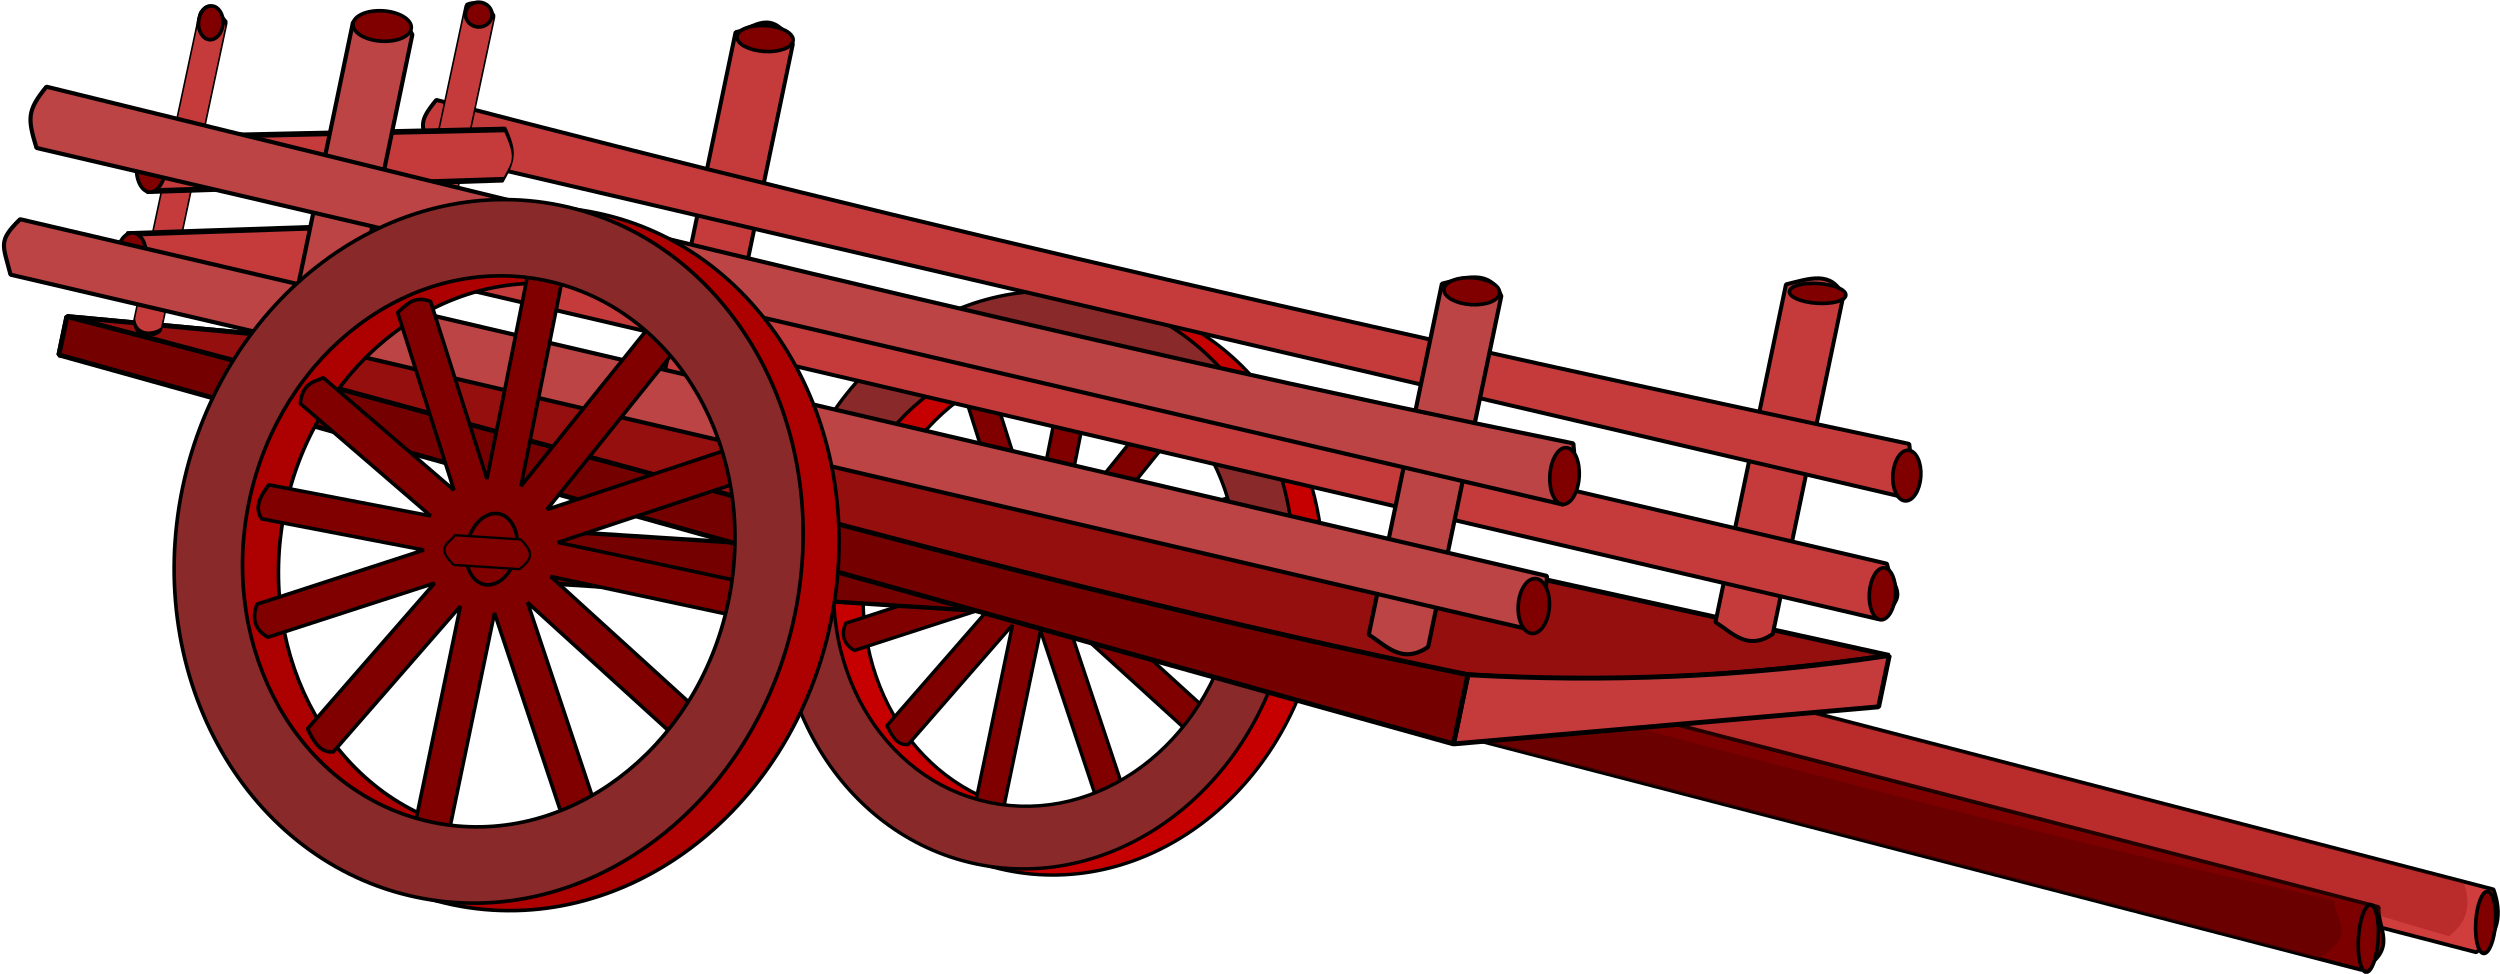
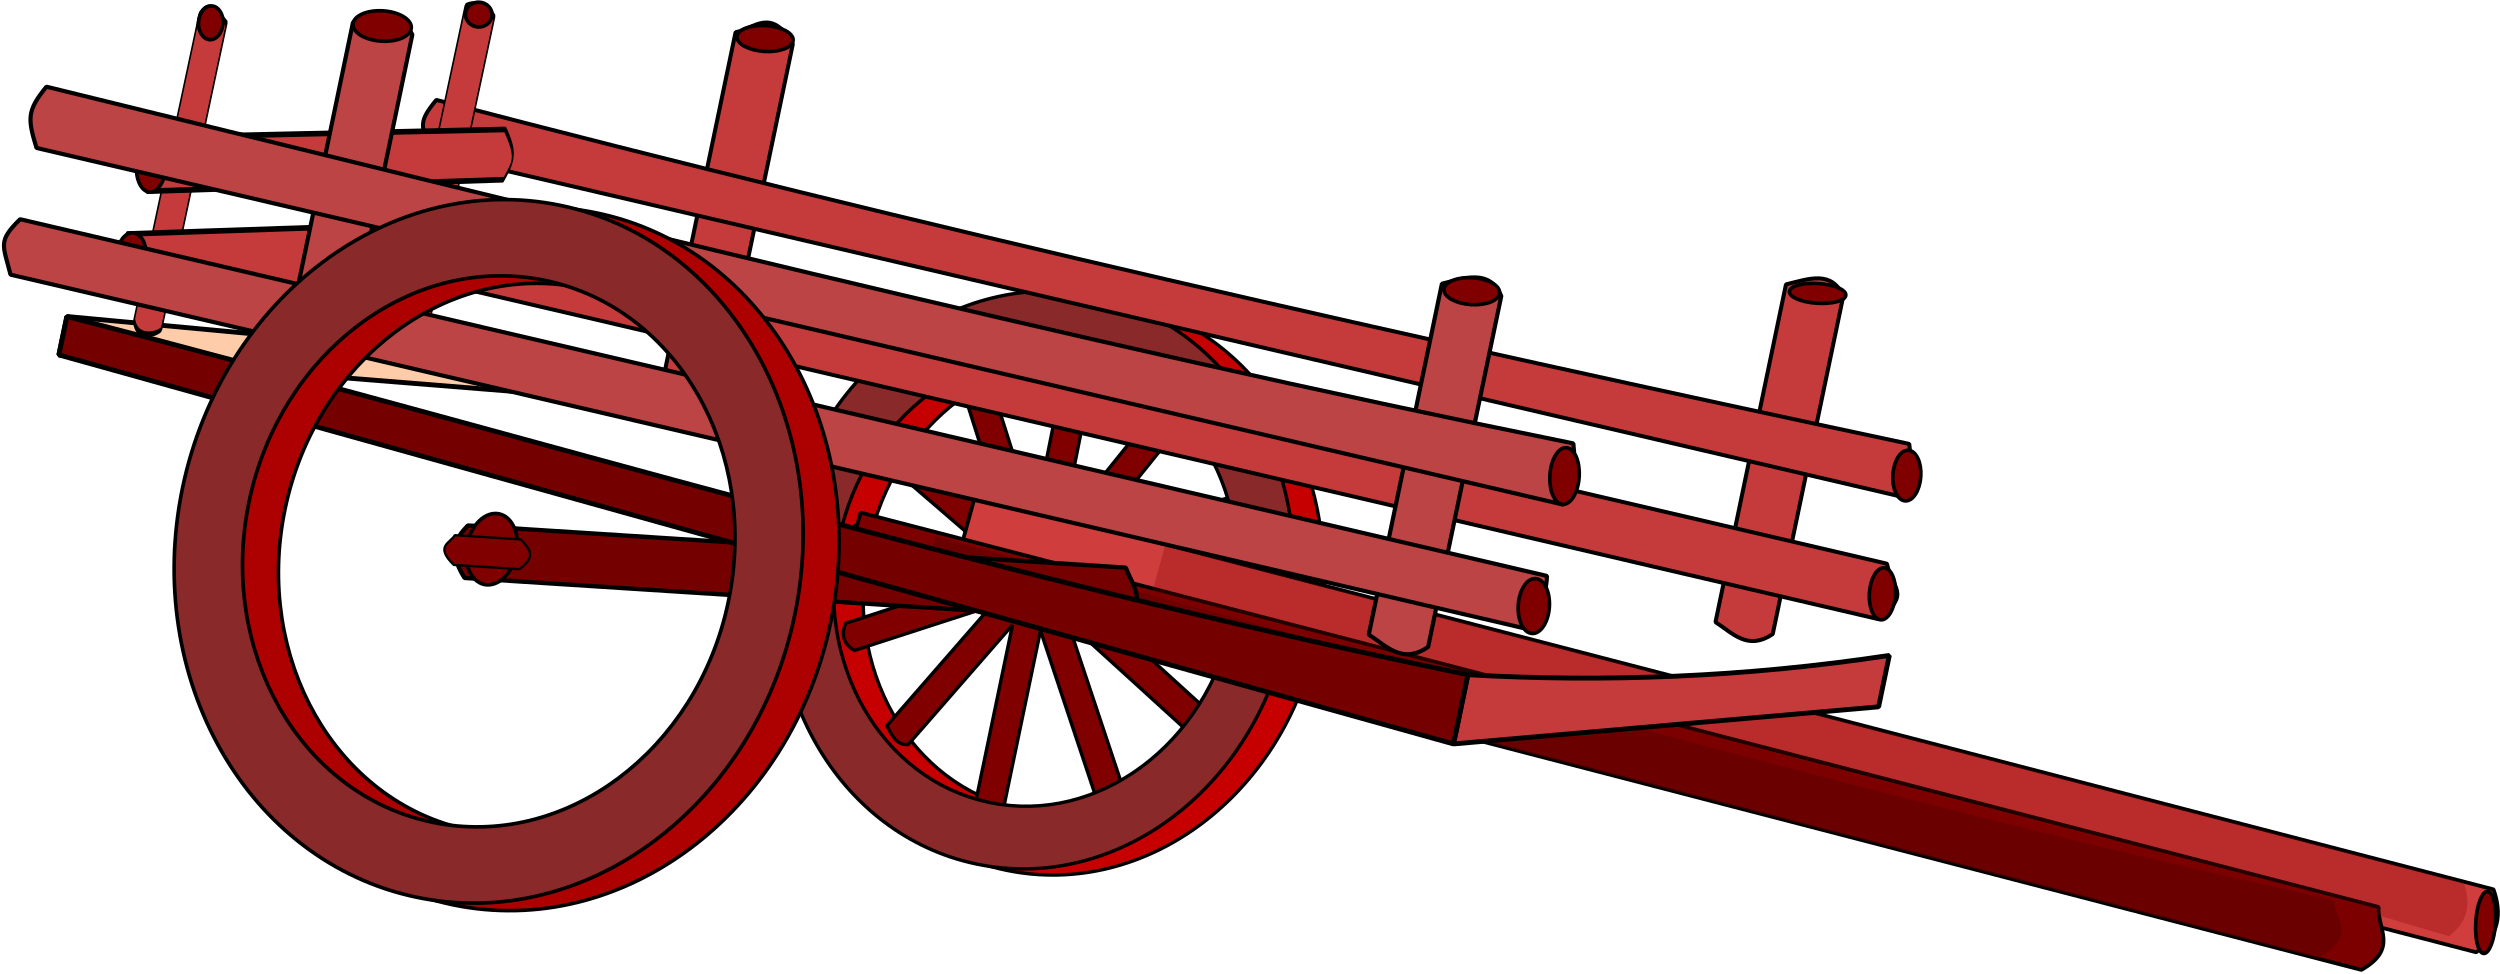
<svg xmlns="http://www.w3.org/2000/svg" xmlns:ns1="http://www.inkscape.org/namespaces/inkscape" xmlns:ns2="http://sodipodi.sourceforge.net/DTD/sodipodi-0.dtd" width="343.736" height="133.889" id="svg2" version="1.1" ns1:version="0.48.1 r9760" ns2:docname="chariot.svg">
  <defs id="defs4">
    <ns1:perspective ns2:type="inkscape:persp3d" ns1:vp_x="8.4609016 : 751.92209 : 1" ns1:vp_y="0 : 1000 : 0" ns1:vp_z="673.43272 : 788.01283 : 1" ns1:persp3d-origin="372.04724 : 350.78739 : 1" id="perspective3813" />
    <filter ns1:collect="always" id="filter4039" color-interpolation-filters="sRGB">
      <feGaussianBlur ns1:collect="always" stdDeviation="1.355" id="feGaussianBlur4041" />
    </filter>
    <filter ns1:collect="always" id="filter4045" color-interpolation-filters="sRGB">
      <feGaussianBlur ns1:collect="always" stdDeviation="0.609" id="feGaussianBlur4047" />
    </filter>
  </defs>
  <ns2:namedview id="base" pagecolor="#ffffff" bordercolor="#666666" borderopacity="1.0" ns1:pageopacity="0.0" ns1:pageshadow="2" ns1:zoom="3.8604897" ns1:cx="171.87743" ns1:cy="66.967208" ns1:document-units="px" ns1:current-layer="layer1" showgrid="false" ns1:window-width="1440" ns1:window-height="827" ns1:window-x="0" ns1:window-y="25" ns1:window-maximized="1" fit-margin-top="0" fit-margin-left="0" fit-margin-right="0" fit-margin-bottom="0" />
  <g ns1:label="Livello 1" ns1:groupmode="layer" id="layer1" transform="translate(-257.248,-241.363)">
    <g id="g4115" transform="matrix(0.998,0.064,-0.064,0.998,20.722,-26.805)" ns1:export-filename="/home/massimo/Immagini/Doomed Comics/chariot.png" ns1:export-xdpi="110" ns1:export-ydpi="110">
      <g transform="matrix(0.813,0.116,-0.116,0.813,178.99,16.487)" id="g3807">
        <path ns1:connector-curvature="0" id="path3027" d="m 324.672,282.75 c -23.736,0 -43,21.768 -43,48.594 0,26.826 19.264,48.562 43,48.562 23.736,0 42.969,-21.736 42.969,-48.562 0,-26.826 -19.233,-48.594 -42.969,-48.594 z m 0,10.531 c 18.589,0 33.656,17.054 33.656,38.062 0,21.009 -15.068,38.031 -33.656,38.031 -18.589,0 -33.656,-17.022 -33.656,-38.031 0,-21.009 15.068,-38.062 33.656,-38.062 z" style="color:#000000;fill:#c60000;fill-opacity:1;fill-rule:nonzero;stroke:#000000;stroke-width:0.572;stroke-linecap:butt;stroke-linejoin:bevel;stroke-miterlimit:4;stroke-opacity:1;stroke-dashoffset:0;marker:none;visibility:visible;display:inline;overflow:visible;enable-background:accumulate" />
        <path style="color:#000000;fill:#800000;fill-opacity:1;fill-rule:nonzero;stroke:#000000;stroke-width:0.572;stroke-linecap:butt;stroke-linejoin:bevel;stroke-miterlimit:4;stroke-opacity:1;stroke-dasharray:none;stroke-dashoffset:0;marker:none;visibility:visible;display:inline;overflow:visible;enable-background:accumulate" d="m 317.101,292.263 0.242,29.362 -12.561,-22.295 c -2.415,-0.411 -3.152,1.136 -4.125,2.406 l 12.561,22.326 -20.735,-11.46 c -1.152,0.868 -2.656,1.239 -2.375,4.125 l 20.704,11.46 -22.659,0.354 c -0.792,1.717 -1.409,3.407 0,4.781 l 22.691,-0.354 -20.921,11.964 c -0.346,2.147 0.47,3.516 2.375,4.156 L 313.219,337.125 300.21,360.291 c 1.151,1.48 2.312,2.927 4.125,2.375 l 13.008,-23.166 0.019,31.37 4.781,0 -0.019,-31.402 14.911,25.603 4.156,-2.375 -14.911,-25.572 23.371,13.773 2.375,-4.156 -23.371,-13.773 26.297,0.131 0,-4.781 -26.297,-0.131 23.334,-13.549 -2.375,-4.125 -23.334,13.549 13.288,-26.02 -4.156,-2.406 -13.288,26.02 -0.242,-29.393 z" id="rect3015" ns1:connector-curvature="0" ns2:nodetypes="ccccccccccccccccccccccccccccccccccccc" />
        <path style="color:#000000;fill:#892929;fill-opacity:1;fill-rule:nonzero;stroke:#000000;stroke-width:0.572;stroke-linecap:butt;stroke-linejoin:bevel;stroke-miterlimit:4;stroke-opacity:1;stroke-dashoffset:0;marker:none;visibility:visible;display:inline;overflow:visible;enable-background:accumulate" d="m 319.625,282.75 c -23.736,0 -43,21.768 -43,48.594 0,26.826 19.264,48.562 43,48.562 23.736,0 42.969,-21.736 42.969,-48.562 0,-26.826 -19.233,-48.594 -42.969,-48.594 z m 0,10.531 c 18.589,0 33.656,17.054 33.656,38.062 0,21.009 -15.068,38.031 -33.656,38.031 -18.589,0 -33.656,-17.022 -33.656,-38.031 0,-21.009 15.068,-38.062 33.656,-38.062 z" id="path2998" ns1:connector-curvature="0" />
        <path ns2:type="arc" style="color:#000000;fill:#800000;fill-opacity:1;fill-rule:nonzero;stroke:#000000;stroke-width:0.572;stroke-linecap:butt;stroke-linejoin:bevel;stroke-miterlimit:4;stroke-opacity:1;stroke-dasharray:none;stroke-dashoffset:0;marker:none;visibility:visible;display:inline;overflow:visible;enable-background:accumulate" id="path3805" ns2:cx="319.95969" ns2:cy="330.95074" ns2:rx="3.4508567" ns2:ry="4.9617724" d="m 323.411,330.951 c 0,2.74 -1.545,4.962 -3.451,4.962 -1.906,0 -3.451,-2.221 -3.451,-4.962 0,-2.74 1.545,-4.962 3.451,-4.962 1.906,0 3.451,2.221 3.451,4.962 z" />
      </g>
      <path ns2:nodetypes="ccccc" ns1:connector-curvature="0" id="rect3908" d="m 391.375,311.801 211.765,40.758 c 1.383,3.244 1.199,6.239 -1.825,8.781 L 389.549,320.581 z" style="color:#000000;fill:#d03d3d;fill-opacity:1;fill-rule:nonzero;stroke:#000000;stroke-width:0.522;stroke-linecap:butt;stroke-linejoin:bevel;stroke-miterlimit:4;stroke-opacity:1;stroke-dashoffset:0;marker:none;visibility:visible;display:inline;overflow:visible;enable-background:accumulate" />
      <path ns2:nodetypes="ccccc" ns1:connector-curvature="0" id="rect3906" d="m 375.777,315.229 211.765,40.758 c -0.058,2.962 3.153,5.521 -1.825,8.781 L 373.952,324.009 z" style="color:#000000;fill:#7c0000;fill-opacity:1;fill-rule:nonzero;stroke:#000000;stroke-width:0.522;stroke-linecap:butt;stroke-linejoin:bevel;stroke-miterlimit:4;stroke-opacity:1;stroke-dashoffset:0;marker:none;visibility:visible;display:inline;overflow:visible;enable-background:accumulate" />
      <path style="opacity:0.771;color:#000000;fill:#600000;fill-opacity:1;fill-rule:nonzero;stroke:none;stroke-width:0.481;marker:none;visibility:visible;display:inline;overflow:visible;filter:url(#filter4045);enable-background:accumulate" d="m 386.297,317.899 c 64.922,12.895 129.362,27.614 195.069,37.545 0.207,2.57 3.703,4.601 -1.682,8.088 L 384.615,325.987 z" id="path4043" ns1:connector-curvature="0" ns2:nodetypes="ccccc" />
      <path ns2:nodetypes="ccccc" ns1:connector-curvature="0" id="rect4002" d="m 322.018,320.449 90.635,0 c 1.017,2.367 3.512,4.674 0,7.228 l -90.635,0 c -2.665,-3.673 -1.454,-5.508 0,-7.228 z" style="color:#000000;fill:#750000;fill-opacity:1;fill-rule:nonzero;stroke:#000000;stroke-width:0.6;stroke-linecap:butt;stroke-linejoin:bevel;stroke-miterlimit:4;stroke-opacity:1;stroke-dashoffset:0;marker:none;visibility:visible;display:inline;overflow:visible;enable-background:accumulate" />
      <path style="opacity:0.52;color:#000000;fill:#800000;fill-opacity:1;fill-rule:nonzero;stroke:none;stroke-width:0.447;marker:none;visibility:visible;display:inline;overflow:visible;filter:url(#filter4039);enable-background:accumulate" d="m 417.858,317.001 181.125,34.861 c 1.183,2.775 1.026,5.336 -1.561,7.51 C 536.596,345.305 476.464,335.005 416.297,324.511 z" id="path4005" ns1:connector-curvature="0" ns2:nodetypes="ccccc" />
      <g transform="matrix(0.99,0.141,-0.141,0.99,55.393,-49.263)" style="color:#000000;fill:#800000;fill-opacity:1;fill-rule:nonzero;stroke:#000000;stroke-width:0.672;stroke-linecap:butt;stroke-linejoin:bevel;stroke-miterlimit:4;stroke-opacity:1;stroke-dasharray:none;stroke-dashoffset:0;marker:none;visibility:visible;display:inline;overflow:visible;enable-background:accumulate" id="g3815">
        <path id="path3916" style="fill:#ffccaa;stroke:#000000;stroke-width:0.672;stroke-miterlimit:4;stroke-dasharray:none" d="m 256.251,311.554 0,5.394 67.21,-8.474 0,-4.525 z" ns1:connector-curvature="0" />
-         <path ns2:nodetypes="ccccc" id="path3920" style="fill:#950f0f;fill-opacity:1;stroke:#000000;stroke-width:0.672;stroke-miterlimit:4;stroke-dasharray:none" d="m 256.251,311.554 c 65.982,3.496 129.127,13.634 198.619,8.909 20.373,-2.758 38.676,-8.094 56.181,-14.424 l -187.59,-2.09 z" ns1:connector-curvature="0" />
        <path ns2:nodetypes="ccccc" id="path3922" style="fill:#c53b3b;fill-opacity:1;fill-rule:evenodd;stroke:#000000;stroke-width:0.672;stroke-miterlimit:4;stroke-dasharray:none" d="m 454.87,320.463 0,9.717 56.181,-16.922 0,-7.219 c -18.947,7.034 -37.7,11.656 -56.181,14.424 z" ns1:connector-curvature="0" />
        <path ns2:nodetypes="ccccc" id="path3924" style="fill:#750000;fill-opacity:1;fill-rule:evenodd;stroke:#000000;stroke-width:0.672;stroke-miterlimit:4;stroke-dasharray:none" d="m 256.251,311.554 c 66.122,3.129 130.745,9.094 198.619,8.909 l 0,9.717 -198.619,-13.232 z" ns1:connector-curvature="0" />
      </g>
      <g style="fill:#c53b3b;fill-opacity:1" transform="matrix(0.955,0.136,-0.136,0.953,122.617,-40.778)" id="g3880">
        <path ns2:nodetypes="ccccc" ns1:connector-curvature="0" id="path3882" d="m 434.415,270.168 c 2.944,-1.379 5.966,-3.405 8.336,0 l 0,49.277 c -2.991,3.113 -5.628,1.034 -8.336,0 z" style="color:#000000;fill:#c53b3b;fill-opacity:1;fill-rule:nonzero;stroke:#000000;stroke-width:0.572;stroke-linecap:butt;stroke-linejoin:bevel;stroke-miterlimit:4;stroke-opacity:1;stroke-dashoffset:0;marker:none;visibility:visible;display:inline;overflow:visible;enable-background:accumulate" />
        <path ns2:nodetypes="ccccc" ns1:connector-curvature="0" id="path3884" d="m 280.516,265.525 c 2.487,-1.003 4.204,-4.661 8.336,0 l 0,49.277 c -2.637,1.56 -5.511,0.511 -8.336,0 z" style="color:#000000;fill:#c53b3b;fill-opacity:1;fill-rule:nonzero;stroke:#000000;stroke-width:0.572;stroke-linecap:butt;stroke-linejoin:bevel;stroke-miterlimit:4;stroke-opacity:1;stroke-dashoffset:0;marker:none;visibility:visible;display:inline;overflow:visible;enable-background:accumulate" />
        <path ns2:nodetypes="ccccc" ns1:connector-curvature="0" id="path3886" d="m 248.204,295.148 215.522,0 c 1.461,3.356 4.441,3.275 0.572,7.99 l -215.522,0 c -1.937,-3.771 -2.908,-4.314 -0.572,-7.99 z" ns1:transform-center-y="2.5002351" ns1:transform-center-x="-102.9033" style="color:#000000;fill:#c53b3b;fill-opacity:1;fill-rule:nonzero;stroke:#000000;stroke-width:0.572;stroke-linecap:butt;stroke-linejoin:bevel;stroke-miterlimit:4;stroke-opacity:1;stroke-dashoffset:0;marker:none;visibility:visible;display:inline;overflow:visible;enable-background:accumulate" transform="matrix(1,0.024,-0.024,1,0,0)" />
        <path ns2:nodetypes="ccccc" ns1:connector-curvature="0" id="path3888" d="m 247.404,277.772 c 71.299,1.907 143.273,1.438 215.522,0 1.184,3.295 1.159,3.794 0.887,7.593 l -215.522,0 c -2.094,-3.621 -2.772,-3.768 -0.887,-7.593 z" ns1:transform-center-y="2.5002351" ns1:transform-center-x="-102.9033" style="color:#000000;fill:#c53b3b;fill-opacity:1;fill-rule:nonzero;stroke:#000000;stroke-width:0.572;stroke-linecap:butt;stroke-linejoin:bevel;stroke-miterlimit:4;stroke-opacity:1;stroke-dashoffset:0;marker:none;visibility:visible;display:inline;overflow:visible;enable-background:accumulate" transform="matrix(1,0.024,-0.024,1,0,0)" />
      </g>
      <g style="fill:#c53b3b;fill-opacity:1;stroke-width:0.914;stroke-miterlimit:4;stroke-dasharray:none" ns1:transform-center-y="-25.454161" ns1:transform-center-x="-20.138903" id="g3890" transform="matrix(-0.248,0.003,-0.127,0.863,424.475,20.519)">
        <path style="color:#000000;fill:#c53b3b;fill-opacity:1;fill-rule:nonzero;stroke:#000000;stroke-width:0.914;stroke-linecap:butt;stroke-linejoin:bevel;stroke-miterlimit:4;stroke-opacity:1;stroke-dasharray:none;stroke-dashoffset:0;marker:none;visibility:visible;display:inline;overflow:visible;enable-background:accumulate" d="m 426.789,268.726 c 4.129,-0.993 11.832,-4.113 16.172,-1.314 l 0,49.277 c -2.991,3.113 -13.464,2.347 -16.172,1.314 z" id="path3892" ns1:connector-curvature="0" ns2:nodetypes="ccccc" />
        <path style="color:#000000;fill:#c53b3b;fill-opacity:1;fill-rule:nonzero;stroke:#000000;stroke-width:0.914;stroke-linecap:butt;stroke-linejoin:bevel;stroke-miterlimit:4;stroke-opacity:1;stroke-dasharray:none;stroke-dashoffset:0;marker:none;visibility:visible;display:inline;overflow:visible;enable-background:accumulate" d="m 280.516,265.525 c 5.448,-1.992 13.373,-2.361 17.371,-1.579 l 0,49.277 c -2.637,1.56 -14.545,2.09 -17.371,1.579 z" id="path3894" ns1:connector-curvature="0" ns2:nodetypes="ccccc" />
        <path transform="matrix(1,0.024,-0.024,1,0,0)" style="color:#000000;fill:#c53b3b;fill-opacity:1;fill-rule:nonzero;stroke:#000000;stroke-width:0.914;stroke-linecap:butt;stroke-linejoin:bevel;stroke-miterlimit:4;stroke-opacity:1;stroke-dasharray:none;stroke-dashoffset:0;marker:none;visibility:visible;display:inline;overflow:visible;enable-background:accumulate" ns1:transform-center-x="-102.9033" ns1:transform-center-y="2.5002351" d="m 270.537,291.736 193.762,0.217 c 1.653,5.31 -2.76,7.741 -6.244,10.614 l -194.247,0.206 c -3.883,-3.225 -2.64,-6.83 6.729,-11.037 z" id="path3896" ns1:connector-curvature="0" ns2:nodetypes="ccccc" />
        <path transform="matrix(1,0.024,-0.024,1,0,0)" style="color:#000000;fill:#c53b3b;fill-opacity:1;fill-rule:nonzero;stroke:#000000;stroke-width:0.914;stroke-linecap:butt;stroke-linejoin:bevel;stroke-miterlimit:4;stroke-opacity:1;stroke-dasharray:none;stroke-dashoffset:0;marker:none;visibility:visible;display:inline;overflow:visible;enable-background:accumulate" ns1:transform-center-x="-102.9033" ns1:transform-center-y="2.5002351" d="m 268.171,276.861 194.571,-0.46 c 3.378,4.067 4.036,5.625 -5.278,8.726 l -194.141,-0.128 c -3.434,-2.88 -4.77,-3.874 4.848,-8.138 z" id="path3898" ns1:connector-curvature="0" ns2:nodetypes="ccccc" />
      </g>
      <path d="m 277.423,273.964 c 0,1.956 -0.907,3.542 -2.026,3.542 -1.119,0 -2.026,-1.586 -2.026,-3.542 0,-1.956 0.907,-3.542 2.026,-3.542 1.119,0 2.026,1.586 2.026,3.542 z" ns2:ry="3.5424695" ns2:rx="2.0255659" ns2:cy="273.96353" ns2:cx="275.39725" id="path4111" style="color:#000000;fill:#800000;fill-opacity:1;fill-rule:nonzero;stroke:#000000;stroke-width:0.5;stroke-linecap:butt;stroke-linejoin:bevel;stroke-miterlimit:4;stroke-opacity:1;stroke-dasharray:none;stroke-dashoffset:0;marker:none;visibility:visible;display:inline;overflow:visible;enable-background:accumulate" ns2:type="arc" />
      <path transform="translate(-0.454,-0.163)" d="m 275.951,286.517 c 0,1.716 -0.899,3.106 -2.007,3.106 -1.109,0 -2.007,-1.391 -2.007,-3.106 0,-1.716 0.899,-3.106 2.007,-3.106 1.109,0 2.007,1.391 2.007,3.106 z" ns2:ry="3.1064732" ns2:rx="2.0073993" ns2:cy="286.5166" ns2:cx="273.94391" id="path4113" style="color:#000000;fill:#800000;fill-opacity:1;fill-rule:nonzero;stroke:#000000;stroke-width:0.5;stroke-linecap:butt;stroke-linejoin:bevel;stroke-miterlimit:4;stroke-opacity:1;stroke-dasharray:none;stroke-dashoffset:0;marker:none;visibility:visible;display:inline;overflow:visible;enable-background:accumulate" ns2:type="arc" />
      <g style="fill:#bc4444;fill-opacity:1" transform="matrix(0.99,0.141,-0.141,0.99,56.108,-50.706)" id="g3874">
        <g style="fill:#bc4444;fill-opacity:1" transform="translate(5.484,-0.075)" id="g3900">
          <path ns2:nodetypes="ccccc" ns1:connector-curvature="0" id="rect3849" d="m 434.415,270.168 c 2.944,-1.379 5.966,-3.405 8.336,0 l 0,49.277 c -2.991,3.113 -5.628,1.034 -8.336,0 z" style="color:#000000;fill:#bc4444;fill-opacity:1;fill-rule:nonzero;stroke:#000000;stroke-width:0.572;stroke-linecap:butt;stroke-linejoin:bevel;stroke-miterlimit:4;stroke-opacity:1;stroke-dashoffset:0;marker:none;visibility:visible;display:inline;overflow:visible;enable-background:accumulate" />
          <path ns2:nodetypes="ccccc" ns1:connector-curvature="0" id="rect3847" d="m 280.516,265.525 c 2.487,-1.003 4.204,-4.661 8.336,0 l 0,49.277 c -2.637,1.56 -5.511,0.511 -8.336,0 z" style="color:#000000;fill:#bc4444;fill-opacity:1;fill-rule:nonzero;stroke:#000000;stroke-width:0.572;stroke-linecap:butt;stroke-linejoin:bevel;stroke-miterlimit:4;stroke-opacity:1;stroke-dashoffset:0;marker:none;visibility:visible;display:inline;overflow:visible;enable-background:accumulate" />
          <path ns2:nodetypes="ccccc" ns1:connector-curvature="0" id="rect3843" d="m 248.326,295.418 215.522,0 c 0.669,3.399 -0.904,3.292 0.451,7.72 l -215.522,0 c -1.937,-3.771 -2.787,-4.044 -0.451,-7.72 z" ns1:transform-center-y="2.5002351" ns1:transform-center-x="-102.9033" style="color:#000000;fill:#bc4444;fill-opacity:1;fill-rule:nonzero;stroke:#000000;stroke-width:0.572;stroke-linecap:butt;stroke-linejoin:bevel;stroke-miterlimit:4;stroke-opacity:1;stroke-dashoffset:0;marker:none;visibility:visible;display:inline;overflow:visible;enable-background:accumulate" transform="matrix(1,0.024,-0.024,1,0,0)" />
          <path ns2:nodetypes="ccccc" ns1:connector-curvature="0" id="rect3845" d="m 247.709,276.856 c 72.106,0.75 144.435,2.13 215.522,0 1.154,3.252 0.691,4.009 0.583,8.508 l -215.522,0 c -2.094,-3.621 -2.467,-4.684 -0.583,-8.508 z" ns1:transform-center-y="2.5002351" ns1:transform-center-x="-102.9033" style="color:#000000;fill:#bc4444;fill-opacity:1;fill-rule:nonzero;stroke:#000000;stroke-width:0.572;stroke-linecap:butt;stroke-linejoin:bevel;stroke-miterlimit:4;stroke-opacity:1;stroke-dashoffset:0;marker:none;visibility:visible;display:inline;overflow:visible;enable-background:accumulate" transform="matrix(1,0.024,-0.024,1,0,0)" />
        </g>
      </g>
      <g style="fill:#800000;stroke-width:0.5;stroke-miterlimit:4;stroke-dasharray:none" transform="matrix(0.99,0.141,-0.141,0.99,55.393,-49.263)" id="g3829">
        <path style="color:#000000;fill:#ad0000;fill-opacity:1;fill-rule:nonzero;stroke:#000000;stroke-width:0.5;stroke-linecap:butt;stroke-linejoin:bevel;stroke-miterlimit:4;stroke-opacity:1;stroke-dasharray:none;stroke-dashoffset:0;marker:none;visibility:visible;display:inline;overflow:visible;enable-background:accumulate" d="m 324.672,282.75 c -23.736,0 -43,21.768 -43,48.594 0,26.826 19.264,48.562 43,48.562 23.736,0 42.969,-21.736 42.969,-48.562 0,-26.826 -19.233,-48.594 -42.969,-48.594 z m 0,10.531 c 18.589,0 33.656,17.054 33.656,38.062 0,21.009 -15.068,38.031 -33.656,38.031 -18.589,0 -33.656,-17.022 -33.656,-38.031 0,-21.009 15.068,-38.062 33.656,-38.062 z" id="path3831" ns1:connector-curvature="0" />
-         <path ns2:nodetypes="ccccccccccccccccccccccccccccccccccccc" ns1:connector-curvature="0" id="path3833" d="m 317.101,292.263 0.242,29.362 -12.561,-22.295 c -2.415,-0.411 -3.152,1.136 -4.125,2.406 l 12.561,22.326 -20.735,-11.46 c -1.152,0.868 -2.656,1.239 -2.375,4.125 l 20.704,11.46 -22.659,0.354 c -0.792,1.717 -1.409,3.407 0,4.781 l 22.691,-0.354 -20.921,11.964 c -0.346,2.147 0.47,3.516 2.375,4.156 L 313.219,337.125 300.21,360.291 c 1.151,1.48 2.312,2.927 4.125,2.375 l 13.008,-23.166 0.019,31.37 4.781,0 -0.019,-31.402 14.911,25.603 4.156,-2.375 -14.911,-25.572 23.371,13.773 2.375,-4.156 -23.371,-13.773 26.297,0.131 0,-4.781 -26.297,-0.131 23.334,-13.549 -2.375,-4.125 -23.334,13.549 13.288,-26.02 -4.156,-2.406 -13.288,26.02 -0.242,-29.393 z" style="color:#000000;fill:#800000;fill-opacity:1;fill-rule:nonzero;stroke:#000000;stroke-width:0.5;stroke-linecap:butt;stroke-linejoin:bevel;stroke-miterlimit:4;stroke-opacity:1;stroke-dasharray:none;stroke-dashoffset:0;marker:none;visibility:visible;display:inline;overflow:visible;enable-background:accumulate" />
        <path ns1:connector-curvature="0" id="path3835" d="m 319.625,282.75 c -23.736,0 -43,21.768 -43,48.594 0,26.826 19.264,48.562 43,48.562 23.736,0 42.969,-21.736 42.969,-48.562 0,-26.826 -19.233,-48.594 -42.969,-48.594 z m 0,10.531 c 18.589,0 33.656,17.054 33.656,38.062 0,21.009 -15.068,38.031 -33.656,38.031 -18.589,0 -33.656,-17.022 -33.656,-38.031 0,-21.009 15.068,-38.062 33.656,-38.062 z" style="color:#000000;fill:#892929;fill-opacity:1;fill-rule:nonzero;stroke:#000000;stroke-width:0.5;stroke-linecap:butt;stroke-linejoin:bevel;stroke-miterlimit:4;stroke-opacity:1;stroke-dasharray:none;stroke-dashoffset:0;marker:none;visibility:visible;display:inline;overflow:visible;enable-background:accumulate" />
        <path d="m 323.411,330.951 c 0,2.74 -1.545,4.962 -3.451,4.962 -1.906,0 -3.451,-2.221 -3.451,-4.962 0,-2.74 1.545,-4.962 3.451,-4.962 1.906,0 3.451,2.221 3.451,4.962 z" ns2:ry="4.9617724" ns2:rx="3.4508567" ns2:cy="330.95074" ns2:cx="319.95969" id="path3837" style="color:#000000;fill:#800000;fill-opacity:1;fill-rule:nonzero;stroke:#000000;stroke-width:0.5;stroke-linecap:butt;stroke-linejoin:bevel;stroke-miterlimit:4;stroke-opacity:1;stroke-dasharray:none;stroke-dashoffset:0;marker:none;visibility:visible;display:inline;overflow:visible;enable-background:accumulate" ns2:type="arc" />
      </g>
      <path ns2:nodetypes="ccccc" ns1:connector-curvature="0" id="rect4049" d="m 320.304,321.897 9.062,0 c 2.237,1.895 1.52,2.745 0.117,4.091 l -9.062,0 c -2.829,-2.425 -0.673,-2.954 -0.117,-4.091 z" style="color:#000000;fill:#800000;fill-opacity:1;fill-rule:nonzero;stroke:#000000;stroke-width:0.32;stroke-linecap:butt;stroke-linejoin:bevel;stroke-miterlimit:4;stroke-opacity:1;stroke-dashoffset:0;marker:none;visibility:visible;display:inline;overflow:visible;enable-background:accumulate" />
-       <path transform="matrix(1,0,0,1.157,-0.708,-56.925)" d="m 588.466,360.678 c 0,2.207 -0.61,3.997 -1.362,3.997 -0.752,0 -1.362,-1.789 -1.362,-3.997 0,-2.207 0.61,-3.997 1.362,-3.997 0.752,0 1.362,1.789 1.362,3.997 z" ns2:ry="3.9966323" ns2:rx="1.3624883" ns2:cy="360.67834" ns2:cx="587.10327" id="path4069" style="color:#000000;fill:#800000;fill-opacity:1;fill-rule:nonzero;stroke:#000000;stroke-width:0.5;stroke-linecap:butt;stroke-linejoin:bevel;stroke-miterlimit:4;stroke-opacity:1;stroke-dasharray:none;stroke-dashoffset:0;marker:none;visibility:visible;display:inline;overflow:visible;enable-background:accumulate" ns2:type="arc" />
+       <path transform="matrix(1,0,0,1.157,-0.708,-56.925)" d="m 588.466,360.678 z" ns2:ry="3.9966323" ns2:rx="1.3624883" ns2:cy="360.67834" ns2:cx="587.10327" id="path4069" style="color:#000000;fill:#800000;fill-opacity:1;fill-rule:nonzero;stroke:#000000;stroke-width:0.5;stroke-linecap:butt;stroke-linejoin:bevel;stroke-miterlimit:4;stroke-opacity:1;stroke-dasharray:none;stroke-dashoffset:0;marker:none;visibility:visible;display:inline;overflow:visible;enable-background:accumulate" ns2:type="arc" />
      <path transform="matrix(1,0,0,1.067,15.248,-27.683)" d="m 588.466,360.678 c 0,2.207 -0.61,3.997 -1.362,3.997 -0.752,0 -1.362,-1.789 -1.362,-3.997 0,-2.207 0.61,-3.997 1.362,-3.997 0.752,0 1.362,1.789 1.362,3.997 z" ns2:ry="3.9966323" ns2:rx="1.3624883" ns2:cy="360.67834" ns2:cx="587.10327" id="path4069-1" style="color:#000000;fill:#800000;fill-opacity:1;fill-rule:nonzero;stroke:#000000;stroke-width:0.5;stroke-linecap:butt;stroke-linejoin:bevel;stroke-miterlimit:4;stroke-opacity:1;stroke-dasharray:none;stroke-dashoffset:0;marker:none;visibility:visible;display:inline;overflow:visible;enable-background:accumulate" ns2:type="arc" />
      <path d="m 309.868,252.674 c 0,1.154 -1.797,2.089 -4.015,2.089 -2.217,0 -4.015,-0.935 -4.015,-2.089 0,-1.154 1.797,-2.089 4.015,-2.089 2.217,0 4.015,0.935 4.015,2.089 z" ns2:ry="2.0891488" ns2:rx="4.0147986" ns2:cy="252.67441" ns2:cx="305.85339" id="path4089" style="color:#000000;fill:#800000;fill-opacity:1;fill-rule:nonzero;stroke:#000000;stroke-width:0.5;stroke-linecap:butt;stroke-linejoin:bevel;stroke-miterlimit:4;stroke-opacity:1;stroke-dasharray:none;stroke-dashoffset:0;marker:none;visibility:visible;display:inline;overflow:visible;enable-background:accumulate" ns2:type="arc" />
      <path d="m 362.369,251.021 c 0,0.983 -1.732,1.78 -3.869,1.78 -2.137,0 -3.869,-0.797 -3.869,-1.78 0,-0.983 1.732,-1.78 3.869,-1.78 2.137,0 3.869,0.797 3.869,1.78 z" ns2:ry="1.780318" ns2:rx="3.8694668" ns2:cy="251.02126" ns2:cx="358.49994" id="path4091" style="color:#000000;fill:#800000;fill-opacity:1;fill-rule:nonzero;stroke:#000000;stroke-width:0.5;stroke-linecap:butt;stroke-linejoin:bevel;stroke-miterlimit:4;stroke-opacity:1;stroke-dasharray:none;stroke-dashoffset:0;marker:none;visibility:visible;display:inline;overflow:visible;enable-background:accumulate" ns2:type="arc" />
      <path d="m 461.522,279.47 c 0,1.023 -1.716,1.853 -3.833,1.853 -2.117,0 -3.833,-0.83 -3.833,-1.853 0,-1.023 1.716,-1.853 3.833,-1.853 2.117,0 3.833,0.83 3.833,1.853 z" ns2:ry="1.8529841" ns2:rx="3.8331337" ns2:cy="279.47" ns2:cx="457.68909" id="path4093" style="color:#000000;fill:#800000;fill-opacity:1;fill-rule:nonzero;stroke:#000000;stroke-width:0.5;stroke-linecap:butt;stroke-linejoin:bevel;stroke-miterlimit:4;stroke-opacity:1;stroke-dasharray:none;stroke-dashoffset:0;marker:none;visibility:visible;display:inline;overflow:visible;enable-background:accumulate" ns2:type="arc" />
      <path d="m 509.046,276.727 c 0,0.752 -1.741,1.362 -3.888,1.362 -2.147,0 -3.888,-0.61 -3.888,-1.362 0,-0.752 1.741,-1.362 3.888,-1.362 2.147,0 3.888,0.61 3.888,1.362 z" ns2:ry="1.3624883" ns2:rx="3.8876333" ns2:cy="276.72687" ns2:cx="505.15817" id="path4095" style="color:#000000;fill:#800000;fill-opacity:1;fill-rule:nonzero;stroke:#000000;stroke-width:0.5;stroke-linecap:butt;stroke-linejoin:bevel;stroke-miterlimit:4;stroke-opacity:1;stroke-dasharray:none;stroke-dashoffset:0;marker:none;visibility:visible;display:inline;overflow:visible;enable-background:accumulate" ns2:type="arc" />
      <path d="m 283.999,253.746 c 0,1.284 -0.756,2.325 -1.689,2.325 -0.933,0 -1.689,-1.041 -1.689,-2.325 0,-1.284 0.756,-2.325 1.689,-2.325 0.933,0 1.689,1.041 1.689,2.325 z" ns2:ry="2.3253133" ns2:rx="1.6894854" ns2:cy="253.74623" ns2:cx="282.3096" id="path4097" style="color:#000000;fill:#800000;fill-opacity:1;fill-rule:nonzero;stroke:#000000;stroke-width:0.5;stroke-linecap:butt;stroke-linejoin:bevel;stroke-miterlimit:4;stroke-opacity:1;stroke-dasharray:none;stroke-dashoffset:0;marker:none;visibility:visible;display:inline;overflow:visible;enable-background:accumulate" ns2:type="arc" />
      <path d="m 320.841,250.258 c 0,0.943 -0.821,1.708 -1.835,1.708 -1.013,0 -1.835,-0.765 -1.835,-1.708 0,-0.943 0.821,-1.708 1.835,-1.708 1.013,0 1.835,0.765 1.835,1.708 z" ns2:ry="1.707652" ns2:rx="1.8348175" ns2:cy="250.25826" ns2:cx="319.00595" id="path4099" style="color:#000000;fill:#800000;fill-opacity:1;fill-rule:nonzero;stroke:#000000;stroke-width:0.5;stroke-linecap:butt;stroke-linejoin:bevel;stroke-miterlimit:4;stroke-opacity:1;stroke-dasharray:none;stroke-dashoffset:0;marker:none;visibility:visible;display:inline;overflow:visible;enable-background:accumulate" ns2:type="arc" />
      <path d="m 474.057,304.013 c 0,2.157 -0.903,3.906 -2.016,3.906 -1.114,0 -2.016,-1.749 -2.016,-3.906 0,-2.157 0.903,-3.906 2.016,-3.906 1.114,0 2.016,1.749 2.016,3.906 z" ns2:ry="3.9057999" ns2:rx="2.0164826" ns2:cy="304.01297" ns2:cx="472.04062" id="path4101" style="color:#000000;fill:#800000;fill-opacity:1;fill-rule:nonzero;stroke:#000000;stroke-width:0.5;stroke-linecap:butt;stroke-linejoin:bevel;stroke-miterlimit:4;stroke-opacity:1;stroke-dasharray:none;stroke-dashoffset:0;marker:none;visibility:visible;display:inline;overflow:visible;enable-background:accumulate" ns2:type="arc" />
      <path d="m 520.927,300.943 c 0,1.926 -0.862,3.488 -1.926,3.488 -1.064,0 -1.926,-1.562 -1.926,-3.488 0,-1.926 0.862,-3.488 1.926,-3.488 1.063,0 1.926,1.562 1.926,3.488 z" ns2:ry="3.4879701" ns2:rx="1.9256501" ns2:cy="300.94281" ns2:cx="519.00104" id="path4103" style="color:#000000;fill:#800000;fill-opacity:1;fill-rule:nonzero;stroke:#000000;stroke-width:0.5;stroke-linecap:butt;stroke-linejoin:bevel;stroke-miterlimit:4;stroke-opacity:1;stroke-dasharray:none;stroke-dashoffset:0;marker:none;visibility:visible;display:inline;overflow:visible;enable-background:accumulate" ns2:type="arc" />
      <path d="m 518.492,317.384 c 0,1.977 -0.805,3.579 -1.798,3.579 -0.993,0 -1.798,-1.602 -1.798,-3.579 0,-1.977 0.805,-3.579 1.798,-3.579 0.993,0 1.798,1.602 1.798,3.579 z" ns2:ry="3.5788026" ns2:rx="1.7984846" ns2:cy="317.38351" ns2:cx="516.69391" id="path4105" style="color:#000000;fill:#800000;fill-opacity:1;fill-rule:nonzero;stroke:#000000;stroke-width:0.5;stroke-linecap:butt;stroke-linejoin:bevel;stroke-miterlimit:4;stroke-opacity:1;stroke-dasharray:none;stroke-dashoffset:0;marker:none;visibility:visible;display:inline;overflow:visible;enable-background:accumulate" ns2:type="arc" />
      <path transform="translate(-0.073,-0.036)" d="m 471.187,322.161 c 0,2.087 -0.96,3.779 -2.144,3.779 -1.184,0 -2.144,-1.692 -2.144,-3.779 0,-2.087 0.96,-3.779 2.144,-3.779 1.184,0 2.144,1.692 2.144,3.779 z" ns2:ry="3.7786343" ns2:rx="2.1436481" ns2:cy="322.16132" ns2:cx="469.04315" id="path4107" style="color:#000000;fill:#800000;fill-opacity:1;fill-rule:nonzero;stroke:#000000;stroke-width:0.5;stroke-linecap:butt;stroke-linejoin:bevel;stroke-miterlimit:4;stroke-opacity:1;stroke-dasharray:none;stroke-dashoffset:0;marker:none;visibility:visible;display:inline;overflow:visible;enable-background:accumulate" ns2:type="arc" />
    </g>
  </g>
</svg>